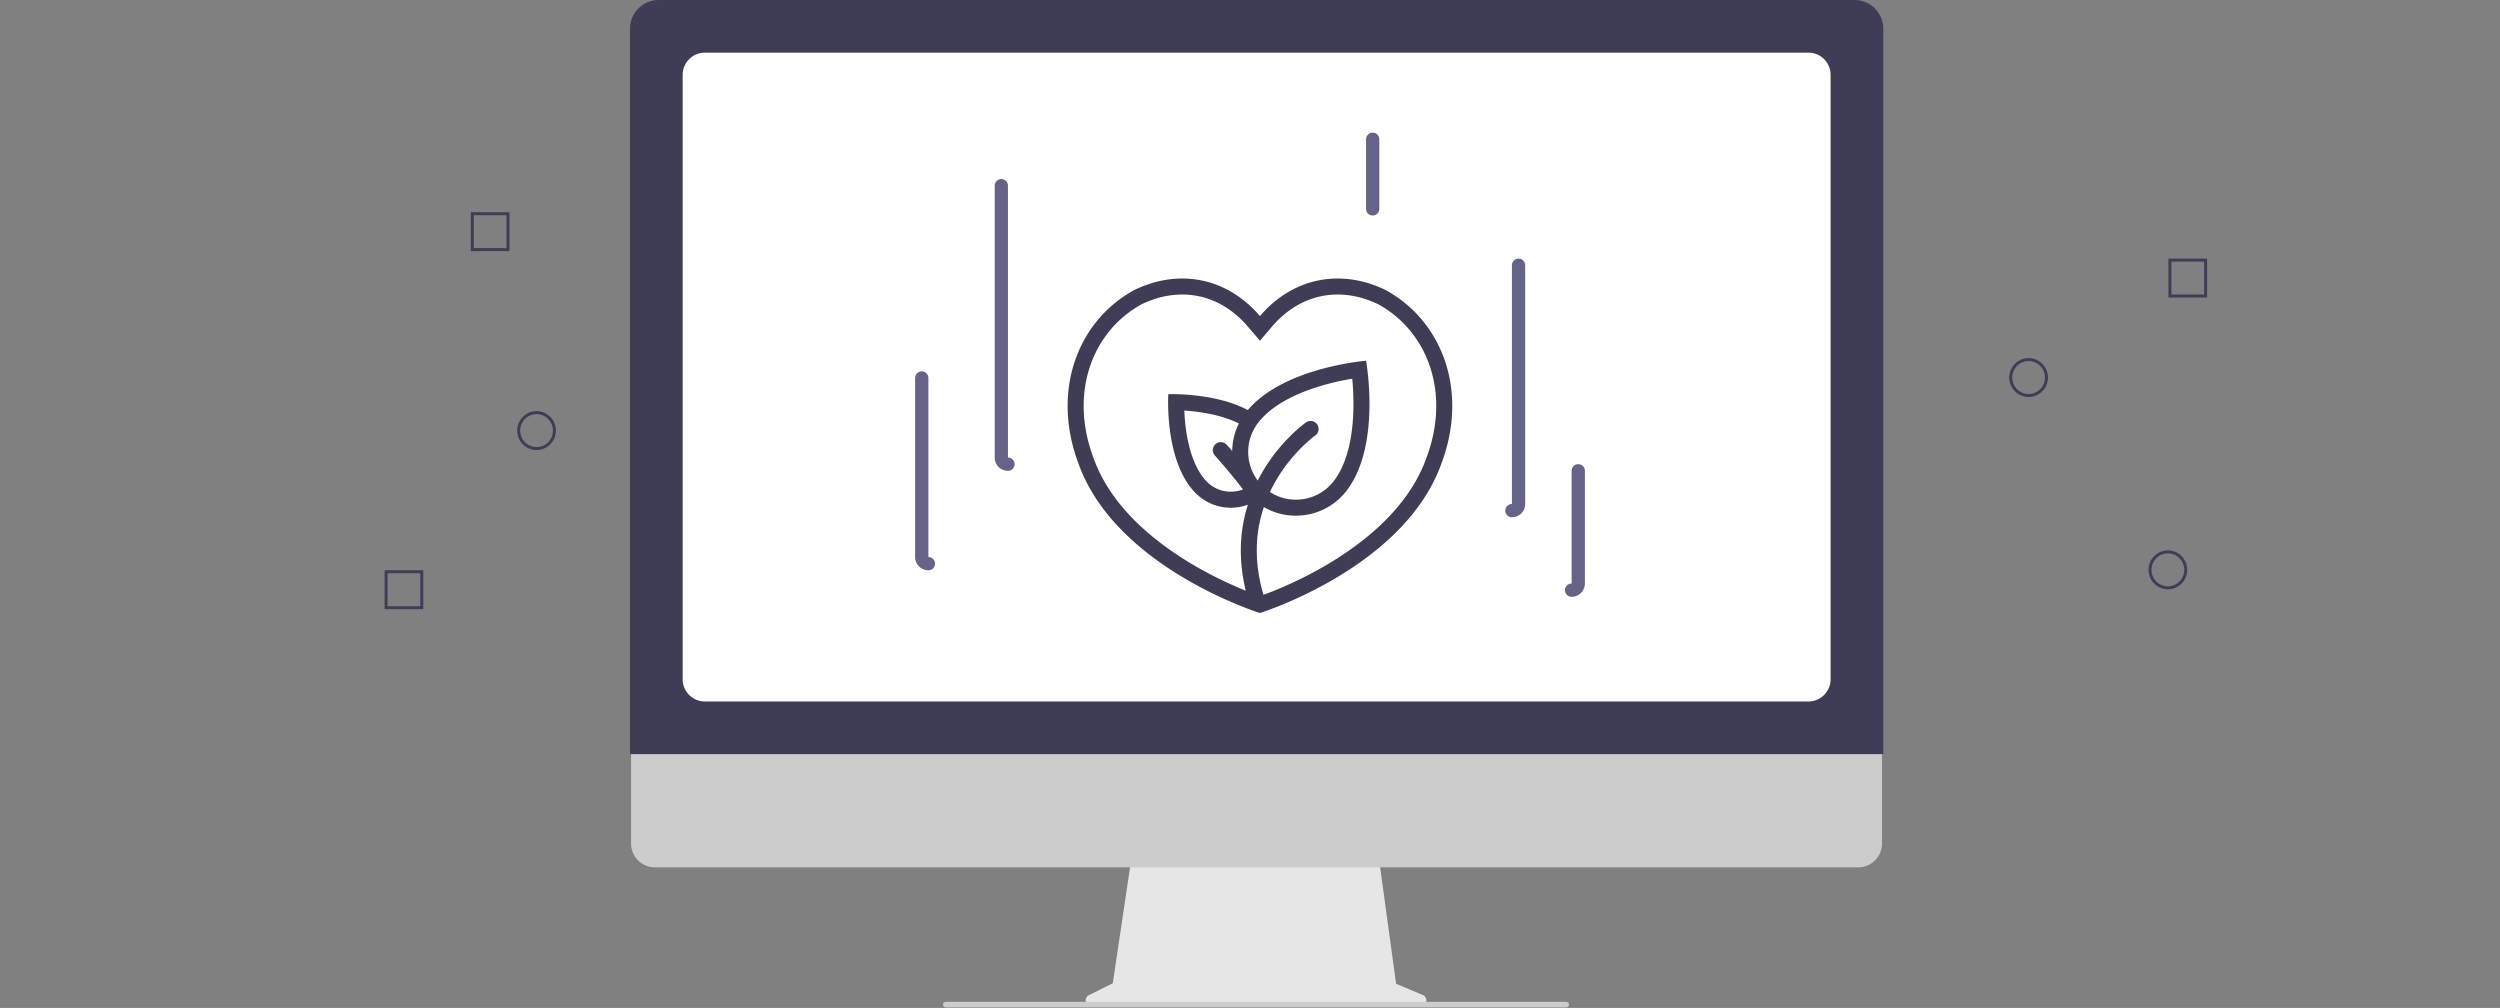
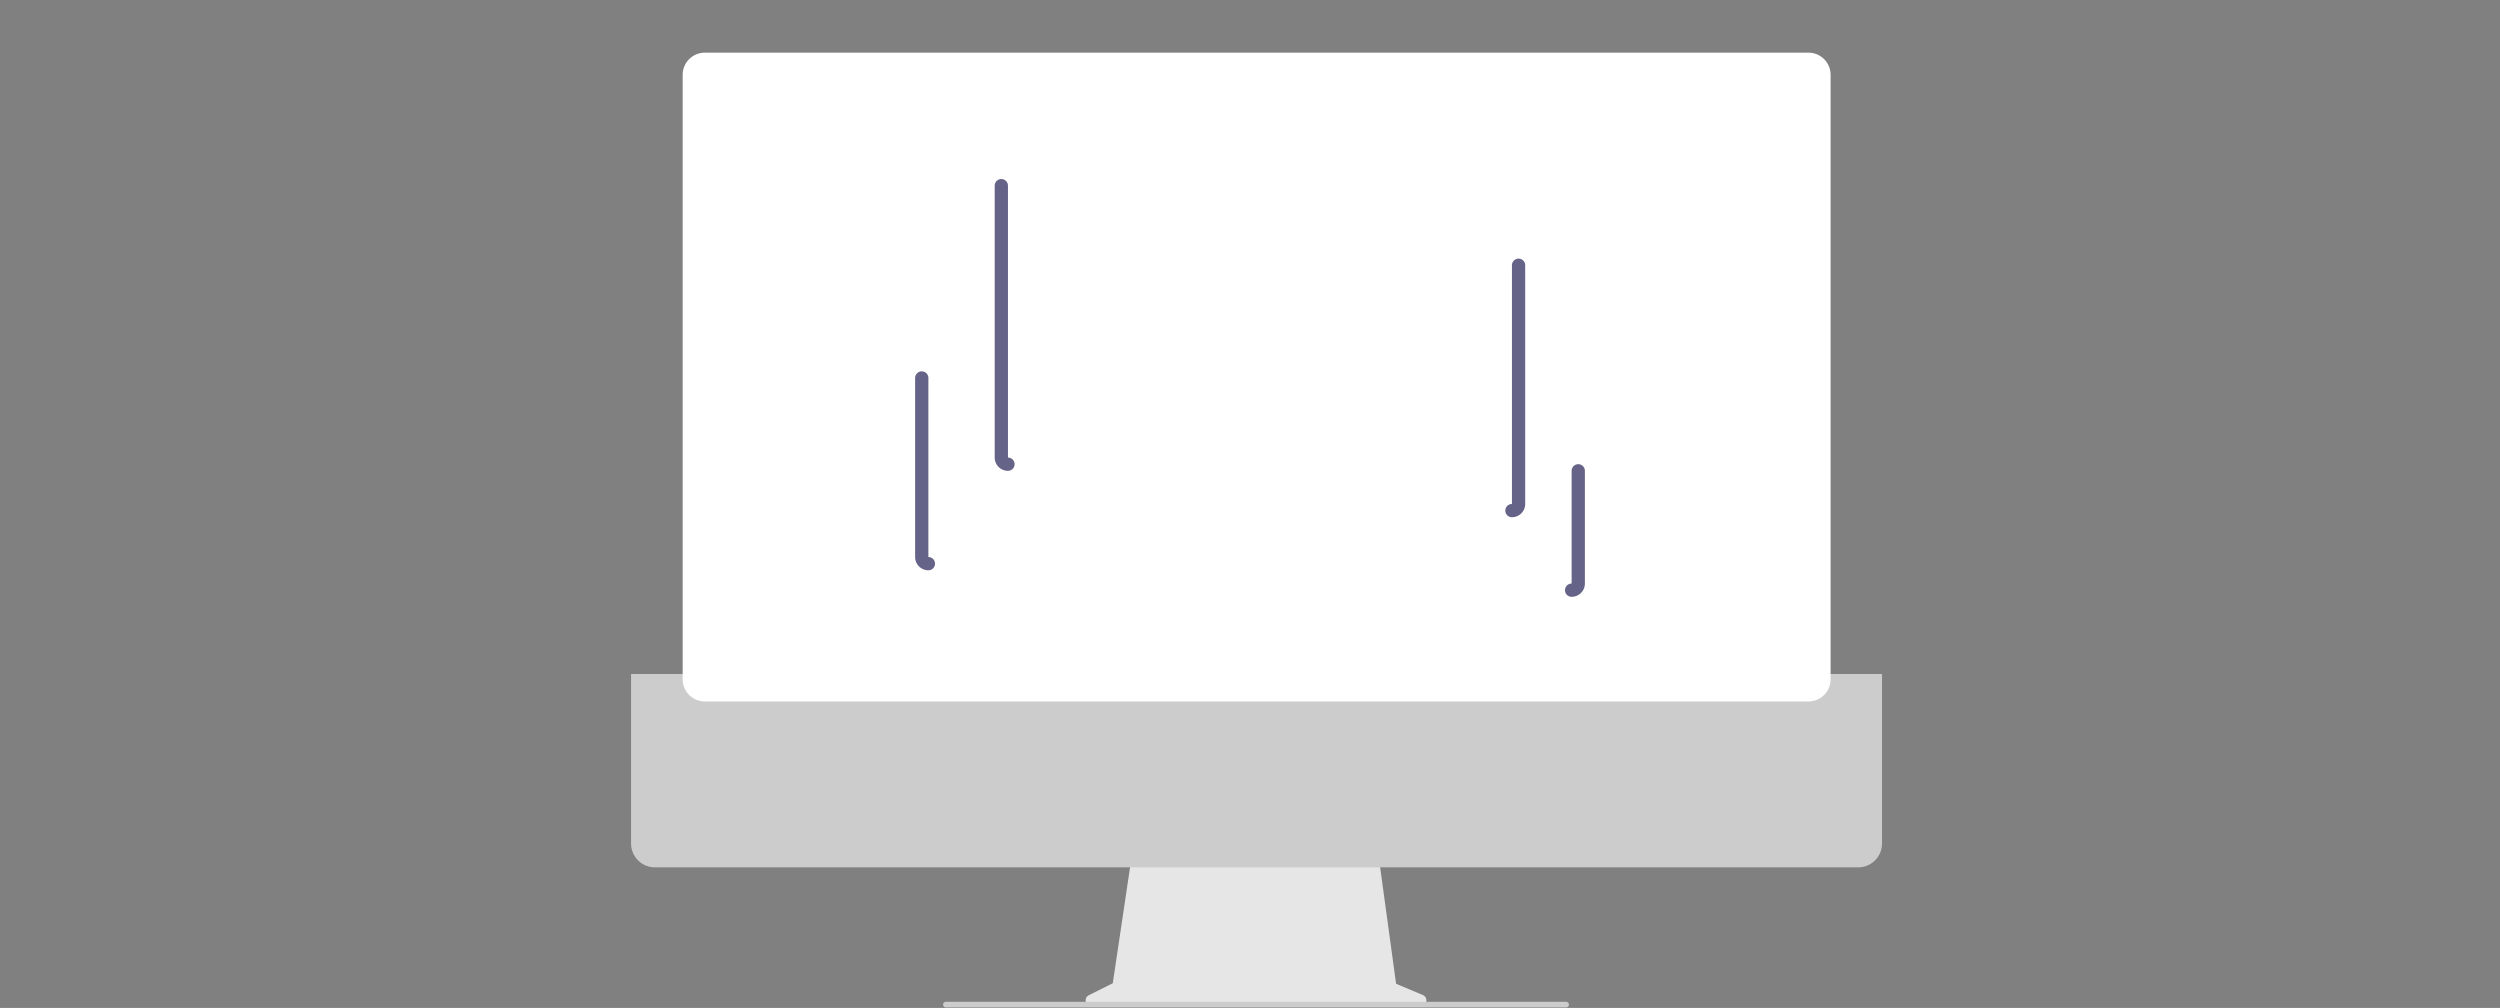
<svg xmlns="http://www.w3.org/2000/svg" width="377" height="152" fill="none">
  <rect width="100%" height="100%" fill="#808080" stroke="none" />
  <path d="M214.574 150.055l-4.044-1.701-2.774-20.253h-36.942l-3.007 20.17-3.618 1.807a.86.86 0 0 0-.452.965c.045.188.152.356.303.476a.86.86 0 0 0 .534.185h49.667c.198 0 .391-.068.544-.194a.85.85 0 0 0 .298-.494c.039-.194.01-.396-.083-.571s-.243-.313-.426-.39z" fill="#e6e6e6" />
  <path d="M280.223 130.795H98.753c-.952-.002-1.865-.381-2.537-1.055a3.59 3.59 0 0 1-1.05-2.537v-25.566H283.81v25.566a3.59 3.59 0 0 1-1.05 2.537c-.672.674-1.585 1.053-2.537 1.055z" fill="#ccc" />
-   <path d="M284 113.72H95V4.33a4.33 4.33 0 0 1 1.271-3.06A4.34 4.34 0 0 1 99.334 0h180.332a4.34 4.34 0 0 1 3.063 1.27A4.33 4.33 0 0 1 284 4.33v109.39z" fill="#3f3d56" />
  <path d="M272.712 105.781H106.288c-.886-.001-1.735-.353-2.361-.979a3.34 3.34 0 0 1-.98-2.359V11.278a3.34 3.34 0 0 1 .98-2.359c.626-.626 1.475-.978 2.361-.979h166.424c.886.001 1.735.353 2.361.979a3.34 3.34 0 0 1 .98 2.359v91.165a3.34 3.34 0 0 1-.98 2.359c-.626.626-1.476.978-2.361.979z" fill="#fff" />
-   <path d="M207 21V31.5" stroke="#666388" stroke-width="2" stroke-linecap="round" />
  <path d="M236.174 151.916h-93.516c-.096.002-.19-.028-.267-.085s-.133-.137-.16-.229a.43.43 0 0 1-.005-.192.42.42 0 0 1 .079-.175c.04-.051.091-.092.149-.121a.42.42 0 0 1 .187-.044h93.498a.45.45 0 0 1 .281.088c.082.06.14.145.167.243.013.062.013.126-.001.187a.43.43 0 0 1-.229.286.45.45 0 0 1-.183.042z" fill="#ccc" />
-   <path d="M63.831 91.869H58V86h5.831v5.869zm-5.383-.451h4.934v-4.966h-4.934v4.966zm18.383-53.549H71V32h5.831v5.869zm-5.383-.452h4.934v-4.966h-4.934v4.966zm261.383 7.452H327V39h5.831v5.869zm-5.382-.452h4.934v-4.966h-4.934v4.966zM80.916 67.869a2.9 2.9 0 0 1-1.62-.495 2.93 2.93 0 0 1-1.074-1.317c-.221-.536-.278-1.126-.166-1.696a2.94 2.94 0 0 1 .798-1.503 2.91 2.91 0 0 1 1.493-.803 2.9 2.9 0 0 1 1.685.167 2.92 2.92 0 0 1 1.308 1.081 2.95 2.95 0 0 1 .491 1.63c-.001.778-.308 1.524-.855 2.074a2.91 2.91 0 0 1-2.061.861zm0-5.418c-.488 0-.965.146-1.371.418a2.48 2.48 0 0 0-.909 1.114 2.49 2.49 0 0 0 .535 2.706 2.47 2.47 0 0 0 1.263.68 2.45 2.45 0 0 0 1.425-.141 2.47 2.47 0 0 0 1.107-.915c.271-.408.416-.888.416-1.379-.001-.658-.261-1.29-.723-1.755a2.46 2.46 0 0 0-1.744-.728zm225-2.582a2.9 2.9 0 0 1-1.62-.495 2.93 2.93 0 0 1-1.074-1.317c-.221-.536-.278-1.126-.166-1.696s.39-1.092.798-1.503a2.91 2.91 0 0 1 1.493-.803 2.9 2.9 0 0 1 1.684.167c.532.222.988.598 1.309 1.081a2.95 2.95 0 0 1 .491 1.63c-.001.778-.308 1.524-.855 2.074a2.91 2.91 0 0 1-2.06.861zm0-5.418c-.488 0-.965.146-1.371.418a2.48 2.48 0 0 0-.909 1.114c-.186.454-.235.953-.14 1.435s.33.924.675 1.271a2.47 2.47 0 0 0 1.263.68c.478.096.975.047 1.426-.141a2.47 2.47 0 0 0 1.107-.915c.271-.408.416-.888.416-1.38-.001-.658-.261-1.29-.724-1.755a2.46 2.46 0 0 0-1.743-.728zm21 34.418a2.9 2.9 0 0 1-1.62-.495 2.93 2.93 0 0 1-1.074-1.317c-.221-.536-.278-1.126-.166-1.696s.39-1.092.798-1.503a2.91 2.91 0 0 1 1.493-.803 2.9 2.9 0 0 1 1.684.167c.532.222.988.598 1.309 1.081a2.95 2.95 0 0 1 .491 1.63c-.001.778-.308 1.524-.855 2.074a2.91 2.91 0 0 1-2.06.861zm0-5.418c-.488 0-.965.146-1.371.419a2.48 2.48 0 0 0-.909 1.114c-.186.454-.235.953-.14 1.435s.33.924.675 1.271a2.47 2.47 0 0 0 1.263.68c.478.096.975.047 1.426-.141a2.47 2.47 0 0 0 1.107-.915c.271-.408.416-.888.416-1.379-.001-.658-.261-1.29-.724-1.755a2.46 2.46 0 0 0-1.743-.728zM208.918 43.722c-2.375-1.151-4.814-1.722-7.197-1.722-4.349 0-8.505 1.903-11.721 5.662-3.216-3.758-7.372-5.662-11.721-5.662-2.383 0-4.822.572-7.197 1.722-8.541 4.63-12.608 15.191-8.422 26.251C167.963 84.668 187.2 91.545 190 92.44c2.8-.896 22.037-7.772 27.34-22.467 4.186-11.061.118-21.621-8.422-26.251zm-19.191 20.033c2.312-3.007 6.572-4.728 9.739-5.643a39.47 39.47 0 0 1 4.452-1 39.77 39.77 0 0 1 .177 4.469c-.062 3.324-.625 7.924-2.955 10.951-1.375 1.791-3.462 2.818-5.726 2.818-1.4 0-2.74-.398-3.906-1.154a22.7 22.7 0 0 1 1.046-1.967c2.519-4.225 5.749-6.528 5.781-6.551l-.002-.002c.37-.258.579-.713.499-1.188a1.21 1.21 0 0 0-1.391-.991 1.23 1.23 0 0 0-.492.202c-.143.099-3.629 2.567-6.418 7.202a26.12 26.12 0 0 0-.866 1.568 7.15 7.15 0 0 1-1.373-3.388 7.17 7.17 0 0 1 1.435-5.328zm26.848-1.966c-.067 2.421-.572 4.887-1.495 7.33l-.006.018-.007.016c-1.104 3.059-2.986 5.999-5.593 8.74-2.184 2.296-4.887 4.464-8.031 6.445-4.519 2.848-8.82 4.595-10.912 5.361-1.365-4.641-1.344-9.071.06-13.231 1.501.873 3.168 1.299 4.823 1.299a9.62 9.62 0 0 0 7.644-3.761c5.283-6.871 2.943-19.605 2.943-19.605s-12.342.966-17.83 7.436c-4.179-2.211-9.653-2.402-11.418-2.402-.368 0-.574.009-.574.009s-.639 10.045 4.07 14.866c1.467 1.503 3.412 2.257 5.358 2.257a7.46 7.46 0 0 0 2.57-.457 22.87 22.87 0 0 0-.809 3.485c-.459 3.067-.292 6.25.493 9.484-2.317-.936-5.743-2.498-9.305-4.742-3.143-1.981-5.846-4.149-8.03-6.445-2.608-2.742-4.491-5.682-5.594-8.74l-.007-.016-.005-.018c-.924-2.443-1.428-4.908-1.496-7.33-.065-2.29.259-4.503.963-6.576a16.9 16.9 0 0 1 3.041-5.441 16.46 16.46 0 0 1 4.756-3.899c2.013-.966 4.062-1.457 6.094-1.457a12.1 12.1 0 0 1 5.247 1.188c1.717.818 3.278 2.039 4.637 3.63L190 51.381l1.835-2.147c1.361-1.591 2.922-2.813 4.639-3.63a12.11 12.11 0 0 1 5.247-1.188c2.032 0 4.082.49 6.094 1.457a16.44 16.44 0 0 1 4.756 3.899 16.9 16.9 0 0 1 3.041 5.441c.705 2.073 1.029 4.285.963 6.575zm-33.372 6.901c.025.027 1.269 1.421 2.554 2.984a51.29 51.29 0 0 1 1.68 2.133 5.07 5.07 0 0 1-1.83.342c-1.377 0-2.666-.542-3.629-1.527-1.547-1.584-2.628-4.28-3.124-7.795a30.06 30.06 0 0 1-.26-2.912c1.122.073 2.561.228 4.064.547 1.598.342 3 .814 4.165 1.4a9.58 9.58 0 0 0-1.007 4.142l-.811-.924a1.2 1.2 0 0 0-.834-.402c-.667-.039-1.237.471-1.274 1.138a1.2 1.2 0 0 0 .306.874z" fill="#3f3d56" />
  <path d="M228 77h0a1 1 0 0 0 1-1V40m8 49h0a1 1 0 0 0 1-1V71m-86-1h0a1 1 0 0 1-1-1V28m-11 57h0a1 1 0 0 1-1-1V57" stroke="#666388" stroke-width="2" stroke-linecap="round" />
</svg>